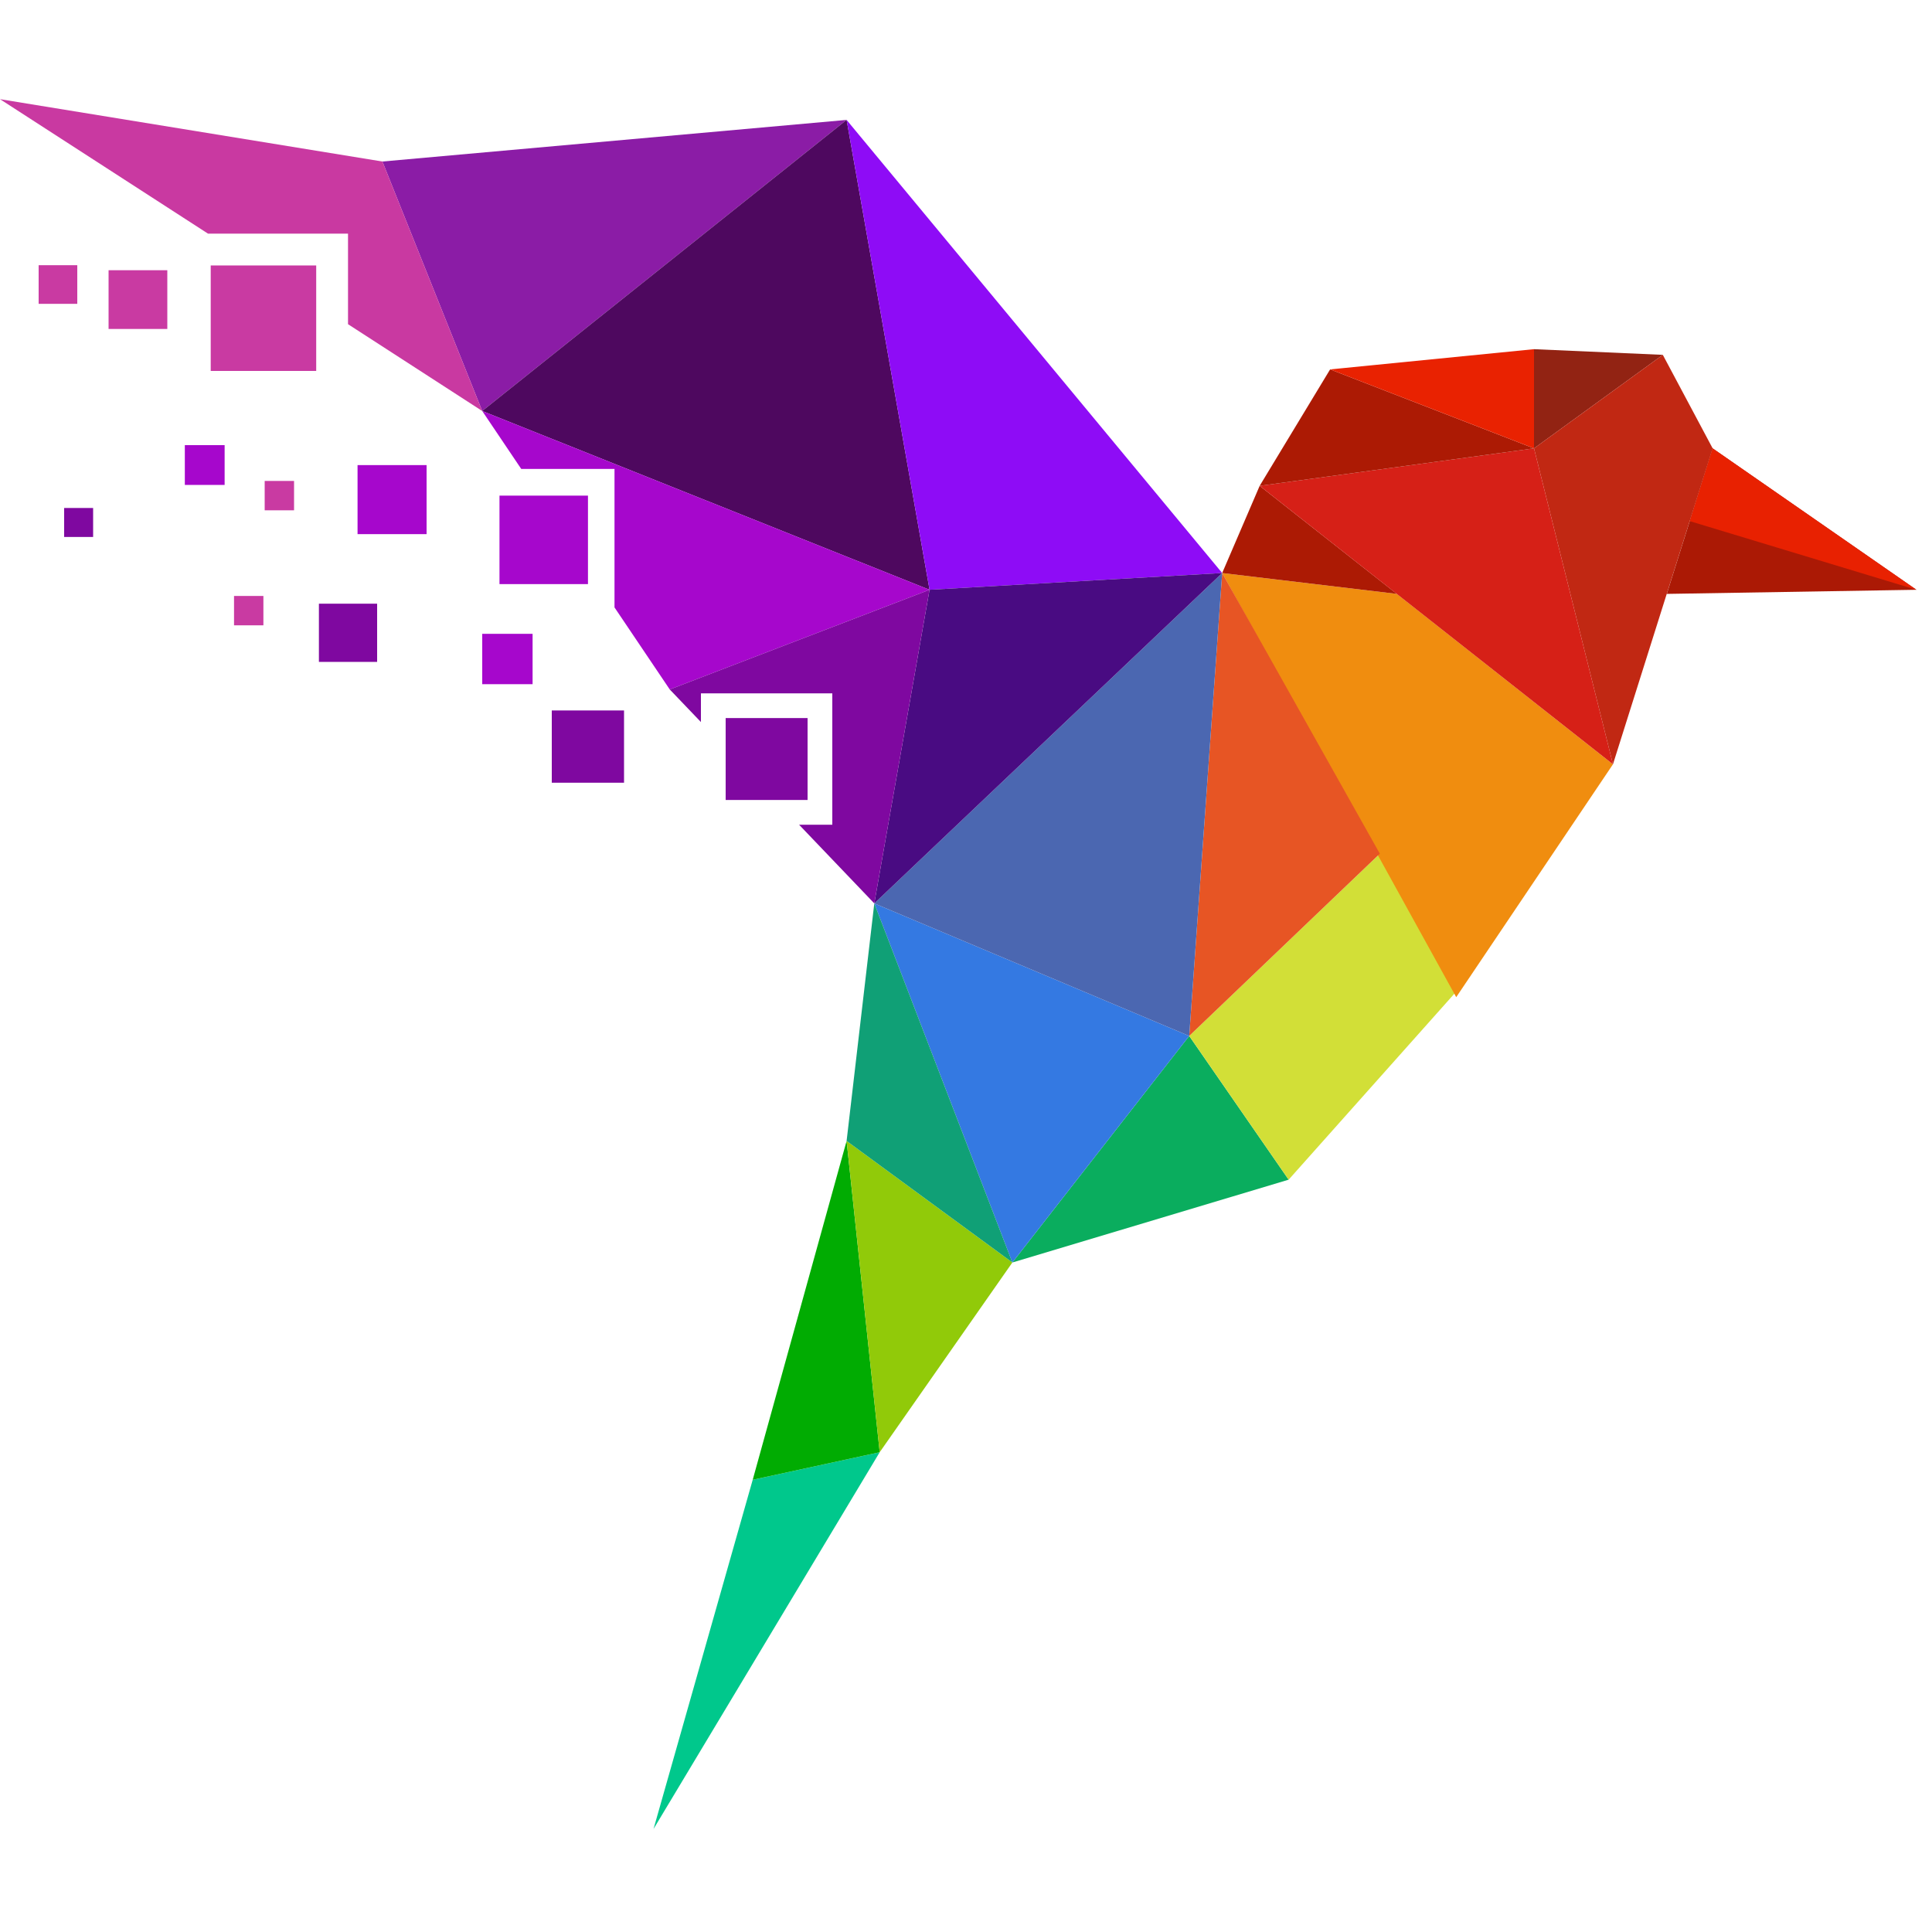
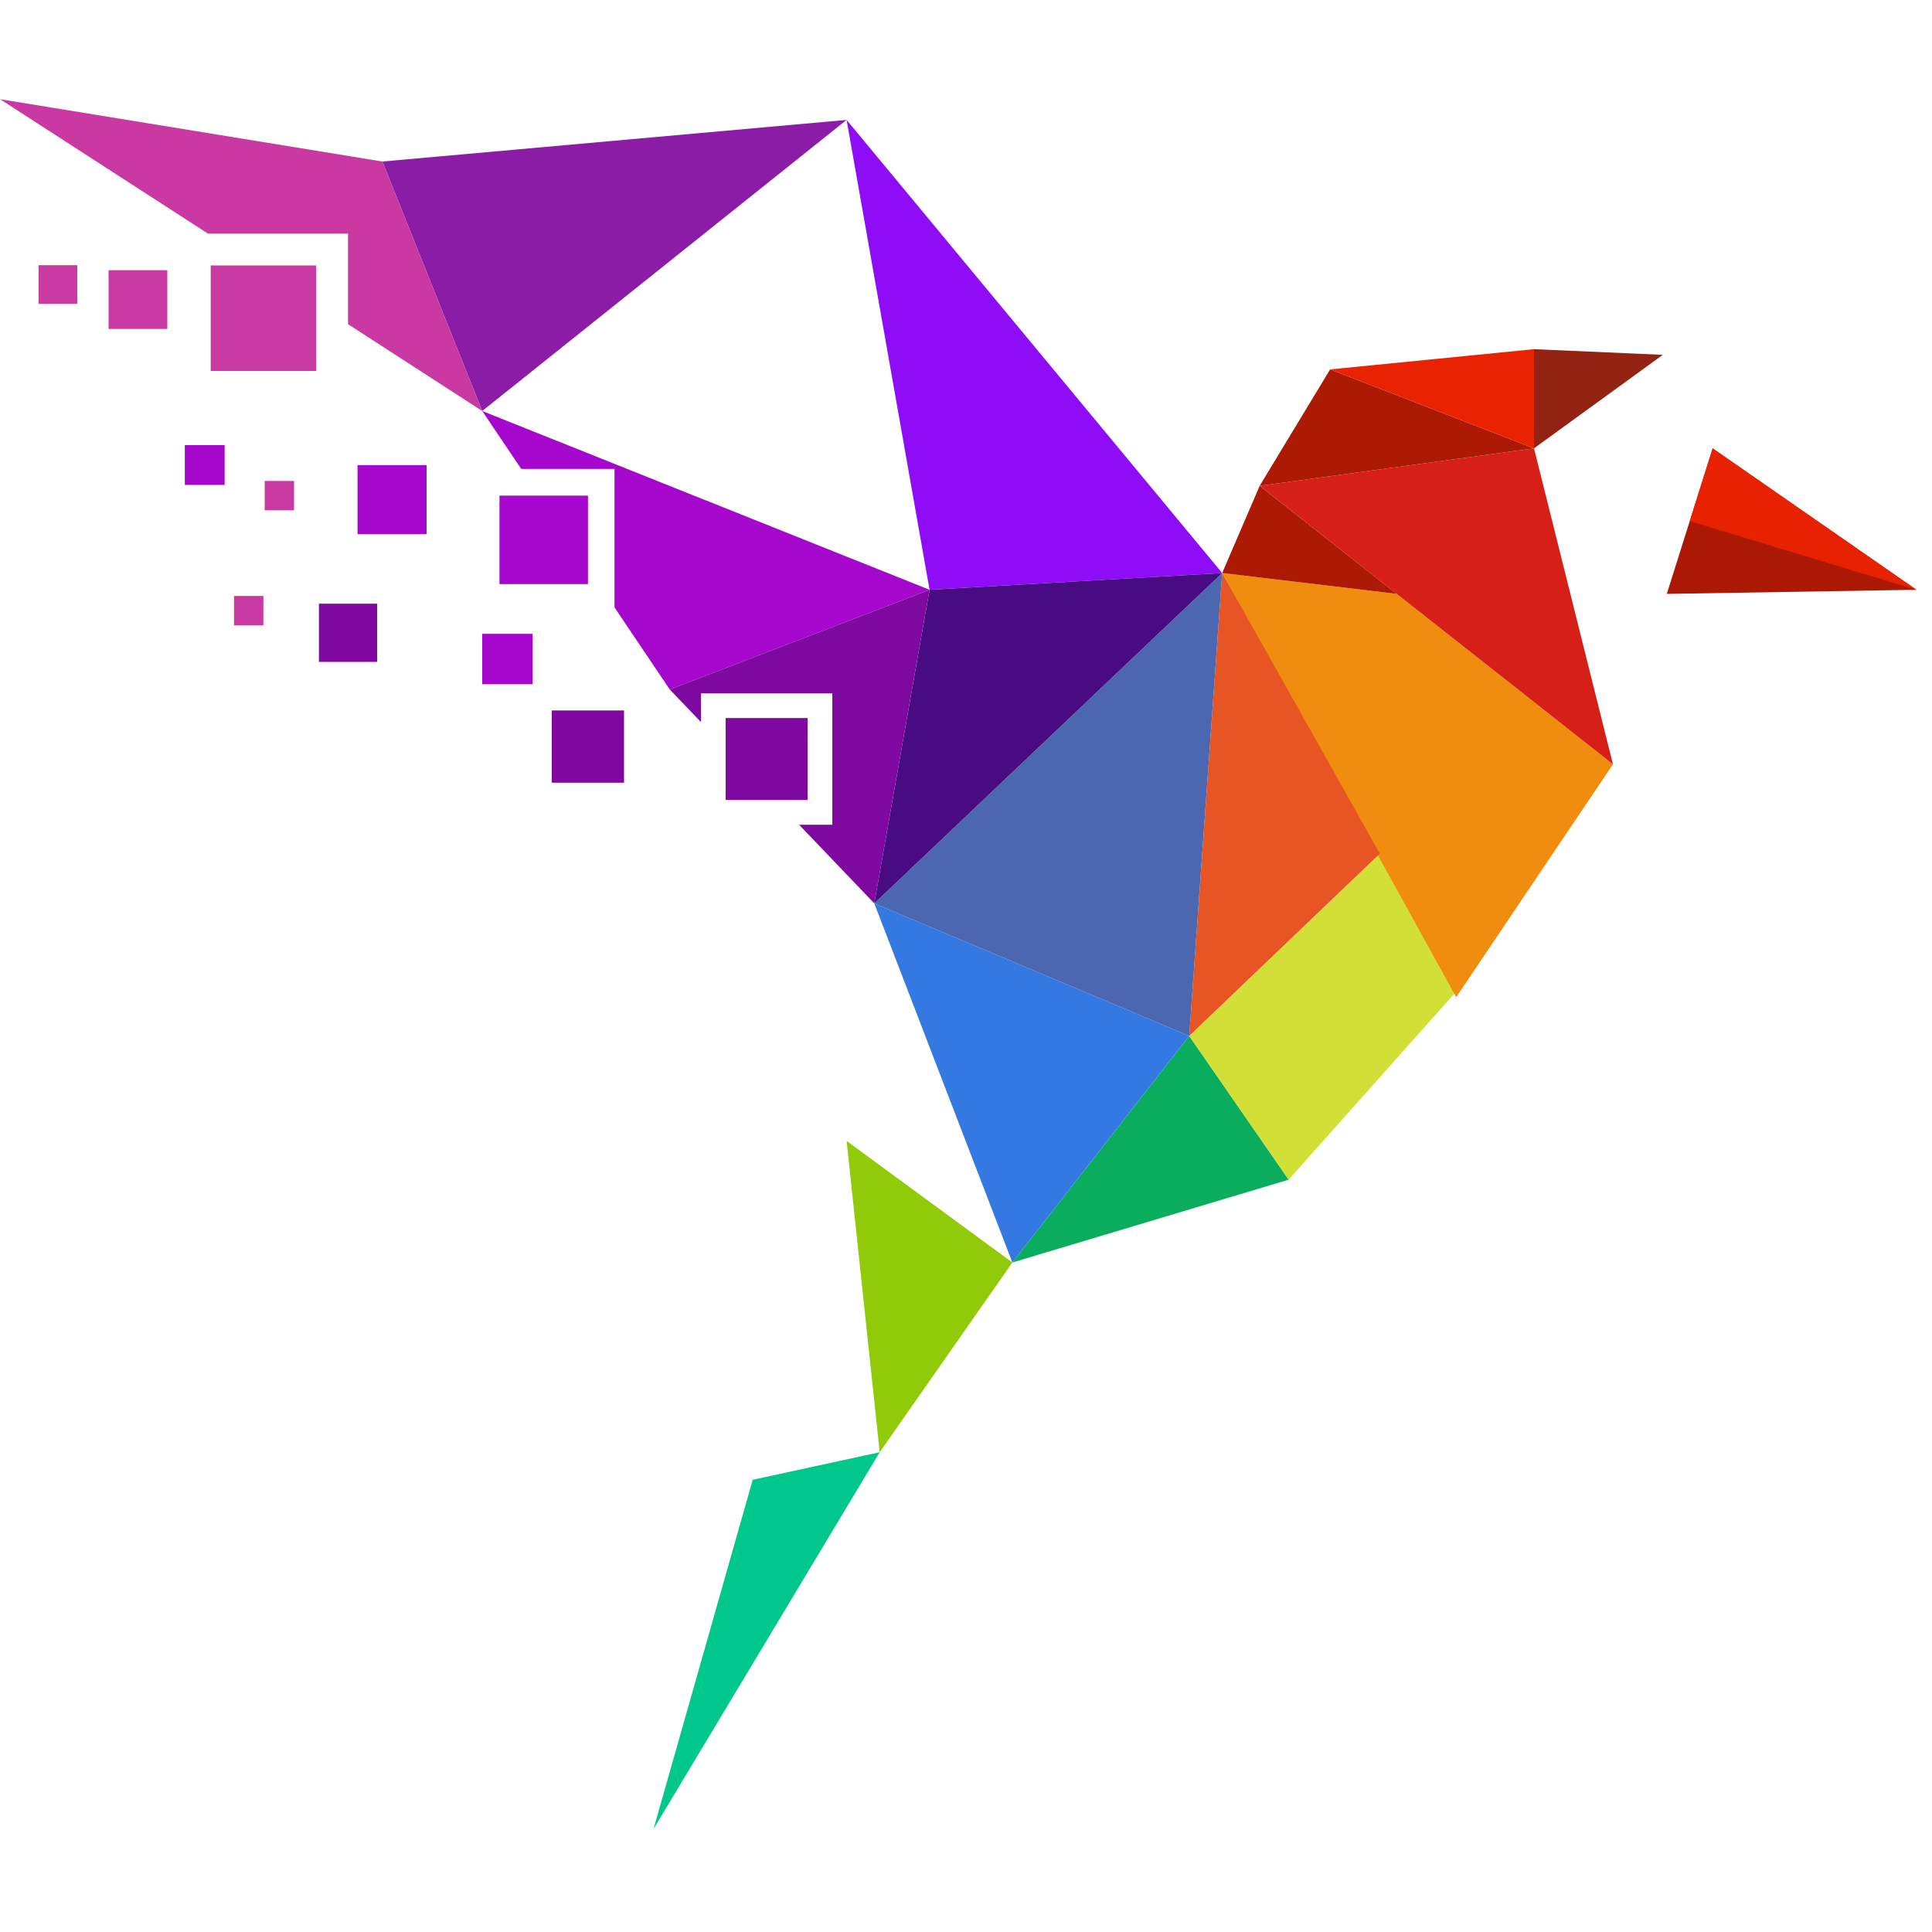
<svg xmlns="http://www.w3.org/2000/svg" width="150" height="150" viewBox="0 0 150 150">
  <g id="Layer2">
    <g id="Layer1-2">
      <path id="Path" fill="#922313" stroke="none" d="M 119.1 27.11 L 129.1 27.55 L 119.1 34.81 L 119.1 27.11 Z" />
-       <path id="path1" fill="#c12813" stroke="none" d="M 129.1 27.55 L 132.97 34.81 L 125.23 59.34 L 119.1 34.81 L 129.1 27.55 Z" />
      <path id="path2" fill="#ab1905" stroke="none" d="M 129.41 46.11 L 148.79 45.79 L 132.97 34.81 L 129.41 46.11 Z" />
      <path id="path3" fill="#e82101" stroke="none" d="M 148.79 45.79 L 131.19 40.46 L 132.97 34.81 L 148.79 45.79 Z" />
      <path id="path4" fill="#00c88c" stroke="none" d="M 50.74 142 L 58.44 114.89 L 68.3 112.75 L 50.74 142 Z" />
-       <path id="path5" fill="#01ac02" stroke="none" d="M 58.44 114.89 L 65.73 88.58 L 68.3 112.75 L 58.44 114.89 Z" />
      <path id="path6" fill="#91ca09" stroke="none" d="M 68.3 112.75 L 78.6 98.02 L 65.73 88.58 L 68.3 112.75 Z" />
      <path id="path7" fill="#0aad5e" stroke="none" d="M 78.6 98.02 L 92.33 80.43 L 100.05 91.59 L 78.6 98.02 Z" />
      <path id="path8" fill="#3479e2" stroke="none" d="M 92.33 80.43 L 67.88 70.14 L 78.6 98.02 L 92.33 80.43 Z" />
-       <path id="path9" fill="#10a076" stroke="none" d="M 65.73 88.58 L 67.88 70.14 L 78.6 98.02 L 65.73 88.58 Z" />
      <path id="path10" fill="#d2df37" stroke="none" d="M 100.05 91.59 L 114.2 75.71 L 107.13 66.28 L 92.33 80.43 L 100.05 91.59 Z" />
      <path id="path11" fill="#f08d0f" stroke="none" d="M 113.06 77.42 L 125.23 59.34 L 108.45 46.11 L 94.89 44.49 L 113.06 77.42 Z" />
      <path id="path12" fill="#e75524" stroke="none" d="M 94.89 44.49 L 92.33 80.43 L 107.13 66.28 L 94.89 44.49 Z" />
      <path id="path13" fill="#4b67b1" stroke="none" d="M 94.89 44.49 L 67.88 70.14 L 92.33 80.43 L 94.89 44.49 Z" />
      <path id="path14" fill="#8b1ca6" stroke="none" d="M 65.73 9.31 L 29.69 12.54 L 37.44 31.91 L 65.73 9.31 Z" />
-       <path id="path15" fill="#4e085f" stroke="none" d="M 65.73 9.31 L 37.44 31.91 L 72.17 45.79 L 65.73 9.31 Z" />
      <path id="path16" fill="#8e0cf6" stroke="none" d="M 65.73 9.31 L 94.89 44.49 L 72.17 45.79 L 65.73 9.31 Z" />
      <path id="path17" fill="#ac1a04" stroke="none" d="M 94.89 44.49 L 97.8 37.72 L 108.45 46.11 L 94.89 44.49 Z" />
      <path id="path18" fill="#d62017" stroke="none" d="M 97.8 37.72 L 119.1 34.81 L 125.23 59.34 L 97.8 37.72 Z" />
      <path id="path19" fill="#ac1a04" stroke="none" d="M 97.8 37.72 L 103.27 28.68 L 119.1 34.81 L 97.8 37.72 Z" />
      <path id="path20" fill="#e92201" stroke="none" d="M 103.27 28.68 L 119.1 27.11 L 119.1 34.81 L 103.27 28.68 Z" />
      <path id="path21" fill="#490b82" stroke="none" d="M 72.17 45.79 L 67.88 70.14 L 94.89 44.49 L 72.17 45.79 Z" />
      <path id="path22" fill="#c939a1" stroke="none" d="M 27.02 18.14 L 27.02 25.17 L 37.44 31.91 L 29.69 12.54 L 0 7.7 L 16.15 18.14 L 27.02 18.14 Z" />
      <path id="path23" fill="#c93aa2" stroke="none" d="M 16.36 20.61 L 24.55 20.61 L 24.55 28.8 L 16.36 28.8 Z" />
      <path id="path24" fill="#a607cc" stroke="none" d="M 37.44 31.91 L 40.47 36.41 L 47.71 36.41 L 47.71 47.16 L 52 53.53 L 72.17 45.79 L 37.44 31.91 Z" />
      <path id="path25" fill="#a607cc" stroke="none" d="M 38.78 38.48 L 45.65 38.48 L 45.65 45.35 L 38.78 45.35 Z" />
      <path id="path26" fill="#7f08a0" stroke="none" d="M 52 53.53 L 54.42 56.06 L 54.42 53.83 L 64.62 53.83 L 64.62 64.03 L 62.04 64.03 L 67.88 70.14 L 72.17 45.79 L 52 53.53 Z" />
      <path id="path27" fill="#7f08a0" stroke="none" d="M 56.34 55.75 L 62.7 55.75 L 62.7 62.11 L 56.34 62.11 Z" />
      <path id="path28" fill="#7f08a0" stroke="none" d="M 42.84 55.16 L 48.45 55.16 L 48.45 60.77 L 42.84 60.77 Z" />
      <path id="path29" fill="#7f08a0" stroke="none" d="M 24.76 46.87 L 29.28 46.87 L 29.28 51.39 L 24.76 51.39 Z" />
-       <path id="path30" fill="#7f08a0" stroke="none" d="M 4.98 39.44 L 7.23 39.44 L 7.23 41.69 L 4.98 41.69 Z" />
      <path id="path31" fill="#a607cc" stroke="none" d="M 27.76 36.11 L 33.12 36.11 L 33.12 41.47 L 27.76 41.47 Z" />
      <path id="path32" fill="#a607cc" stroke="none" d="M 37.44 49.21 L 41.35 49.21 L 41.35 53.12 L 37.44 53.12 Z" />
      <path id="path33" fill="#a607cc" stroke="none" d="M 14.35 34.56 L 17.44 34.56 L 17.44 37.65 L 14.35 37.65 Z" />
      <path id="path34" fill="#c93aa2" stroke="none" d="M 8.43 20.98 L 12.99 20.98 L 12.99 25.54 L 8.43 25.54 Z" />
      <path id="path35" fill="#c93aa2" stroke="none" d="M 20.55 37.34 L 22.83 37.34 L 22.83 39.62 L 20.55 39.62 Z" />
      <path id="path36" fill="#c93aa2" stroke="none" d="M 18.17 46.27 L 20.45 46.27 L 20.45 48.55 L 18.17 48.55 Z" />
      <path id="path37" fill="#c93aa2" stroke="none" d="M 3 20.59 L 6 20.59 L 6 23.59 L 3 23.59 Z" />
    </g>
  </g>
</svg>